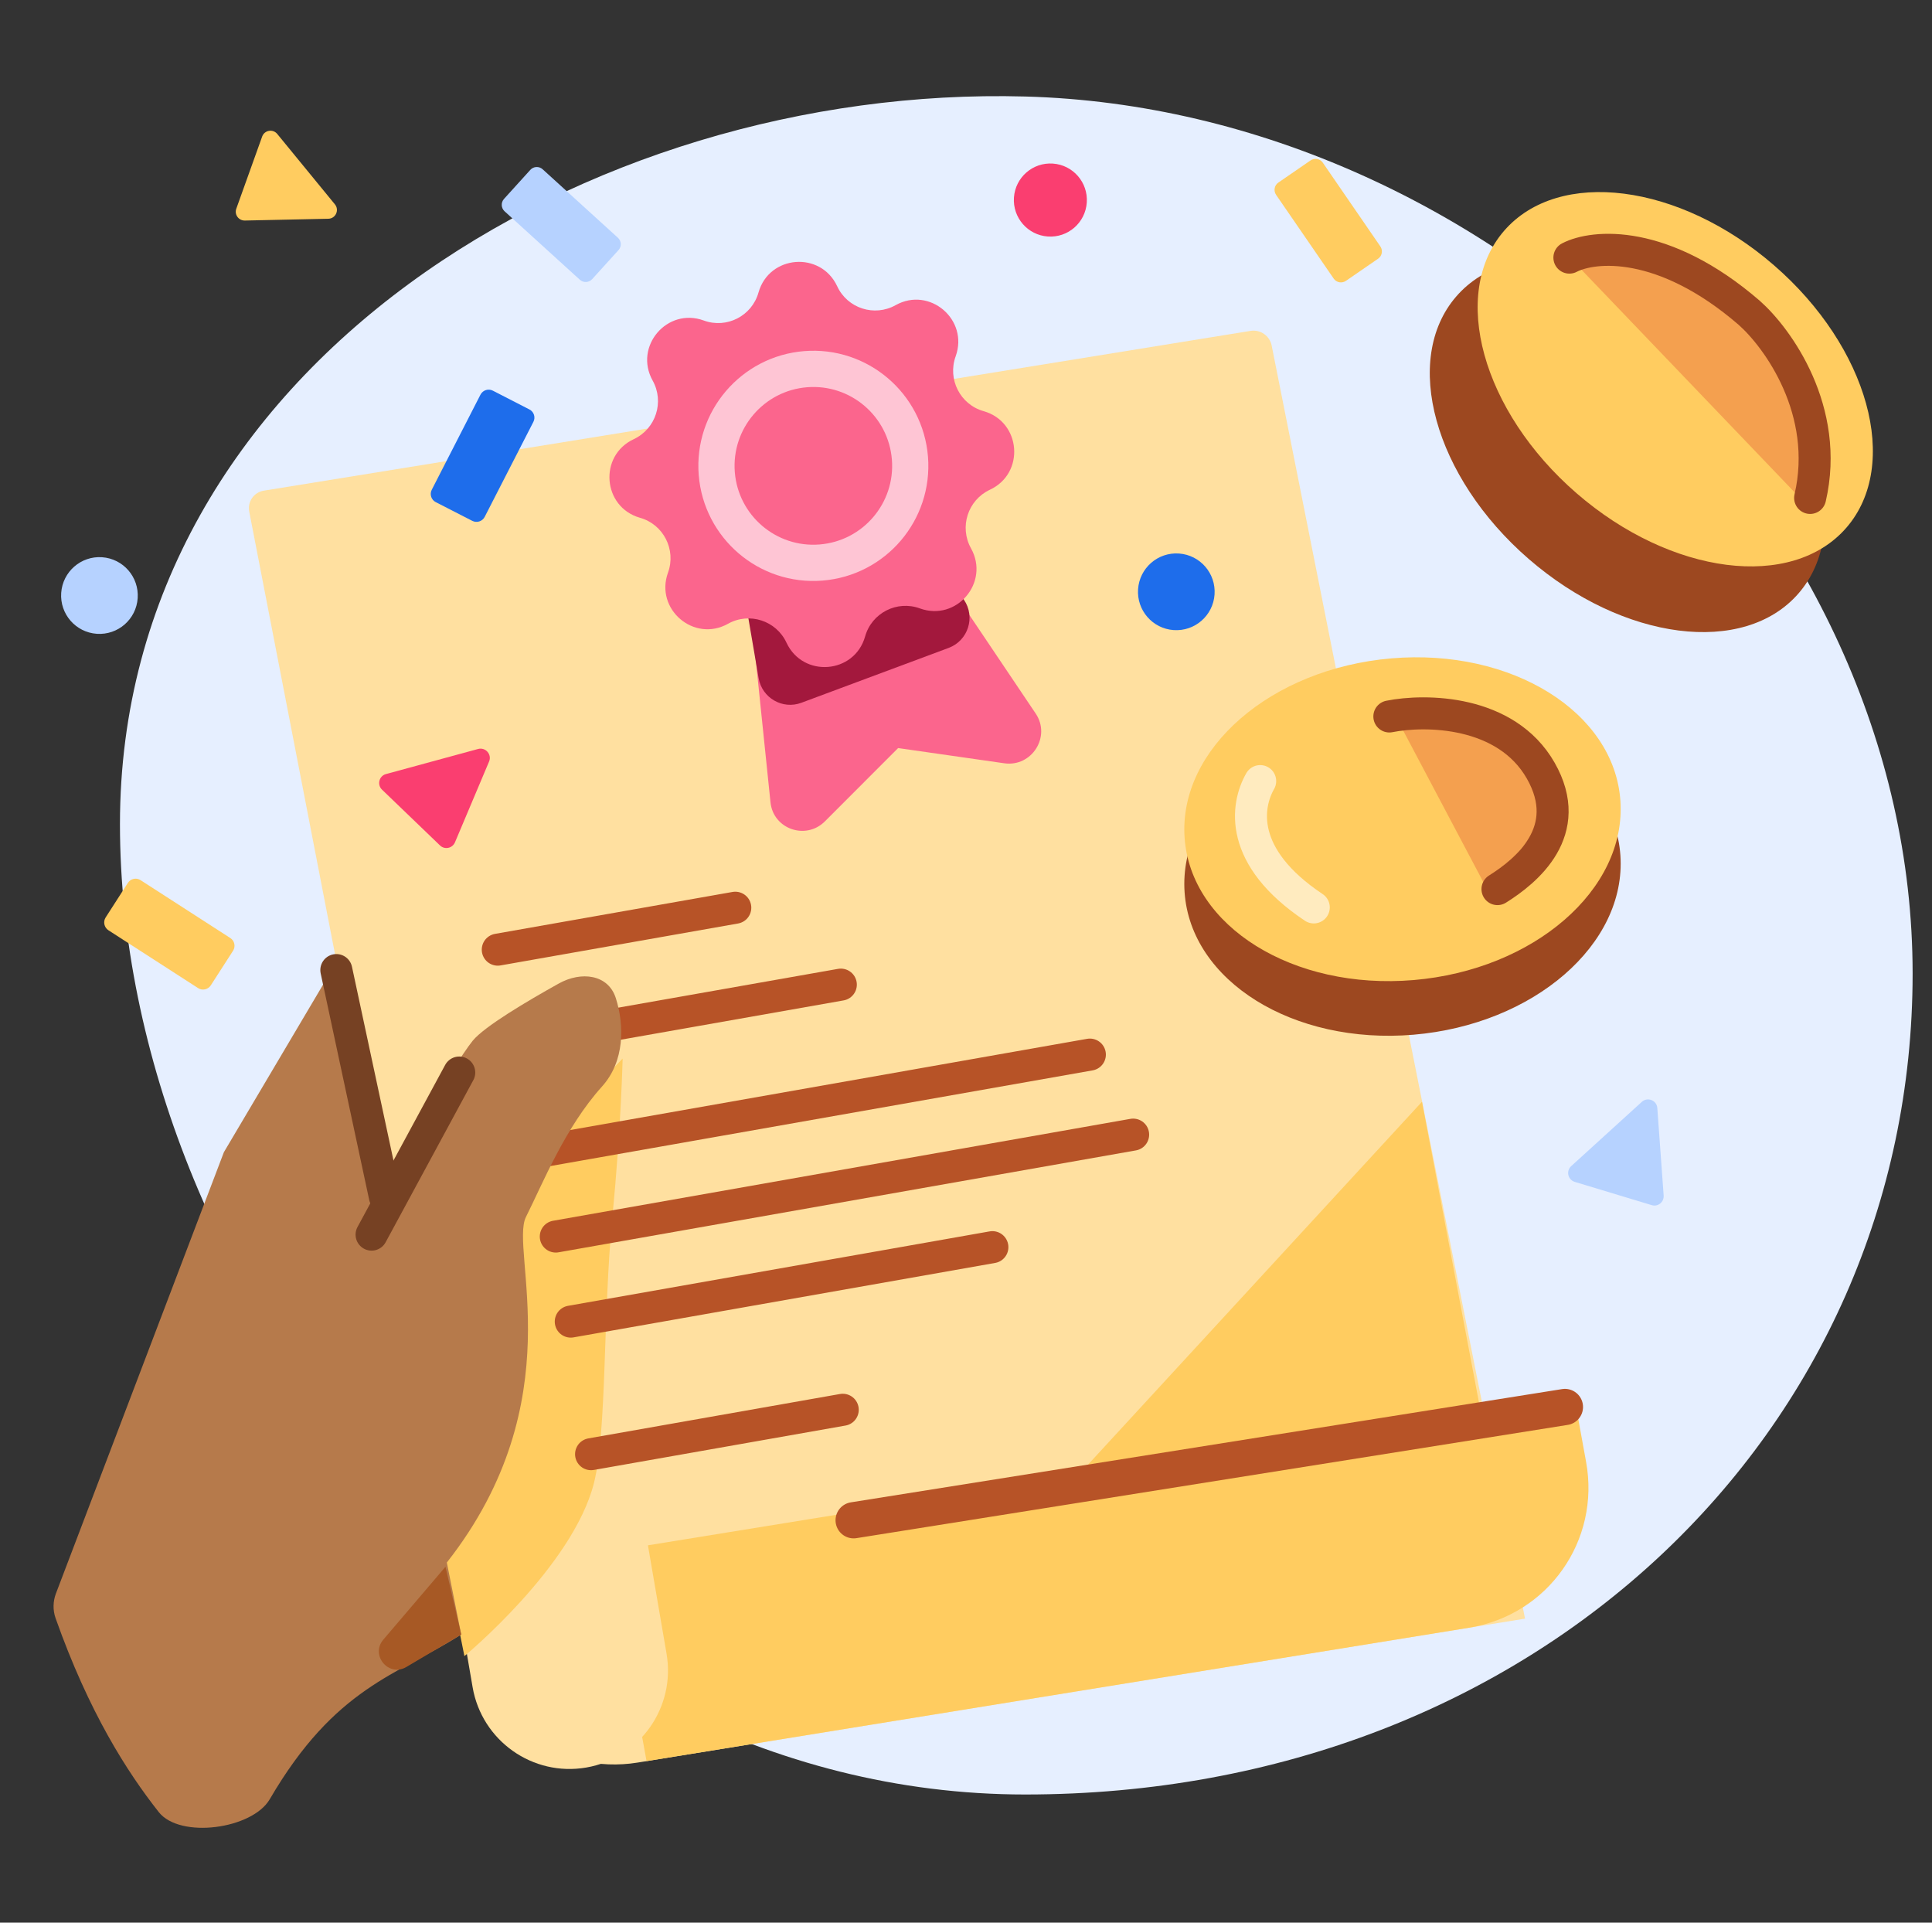
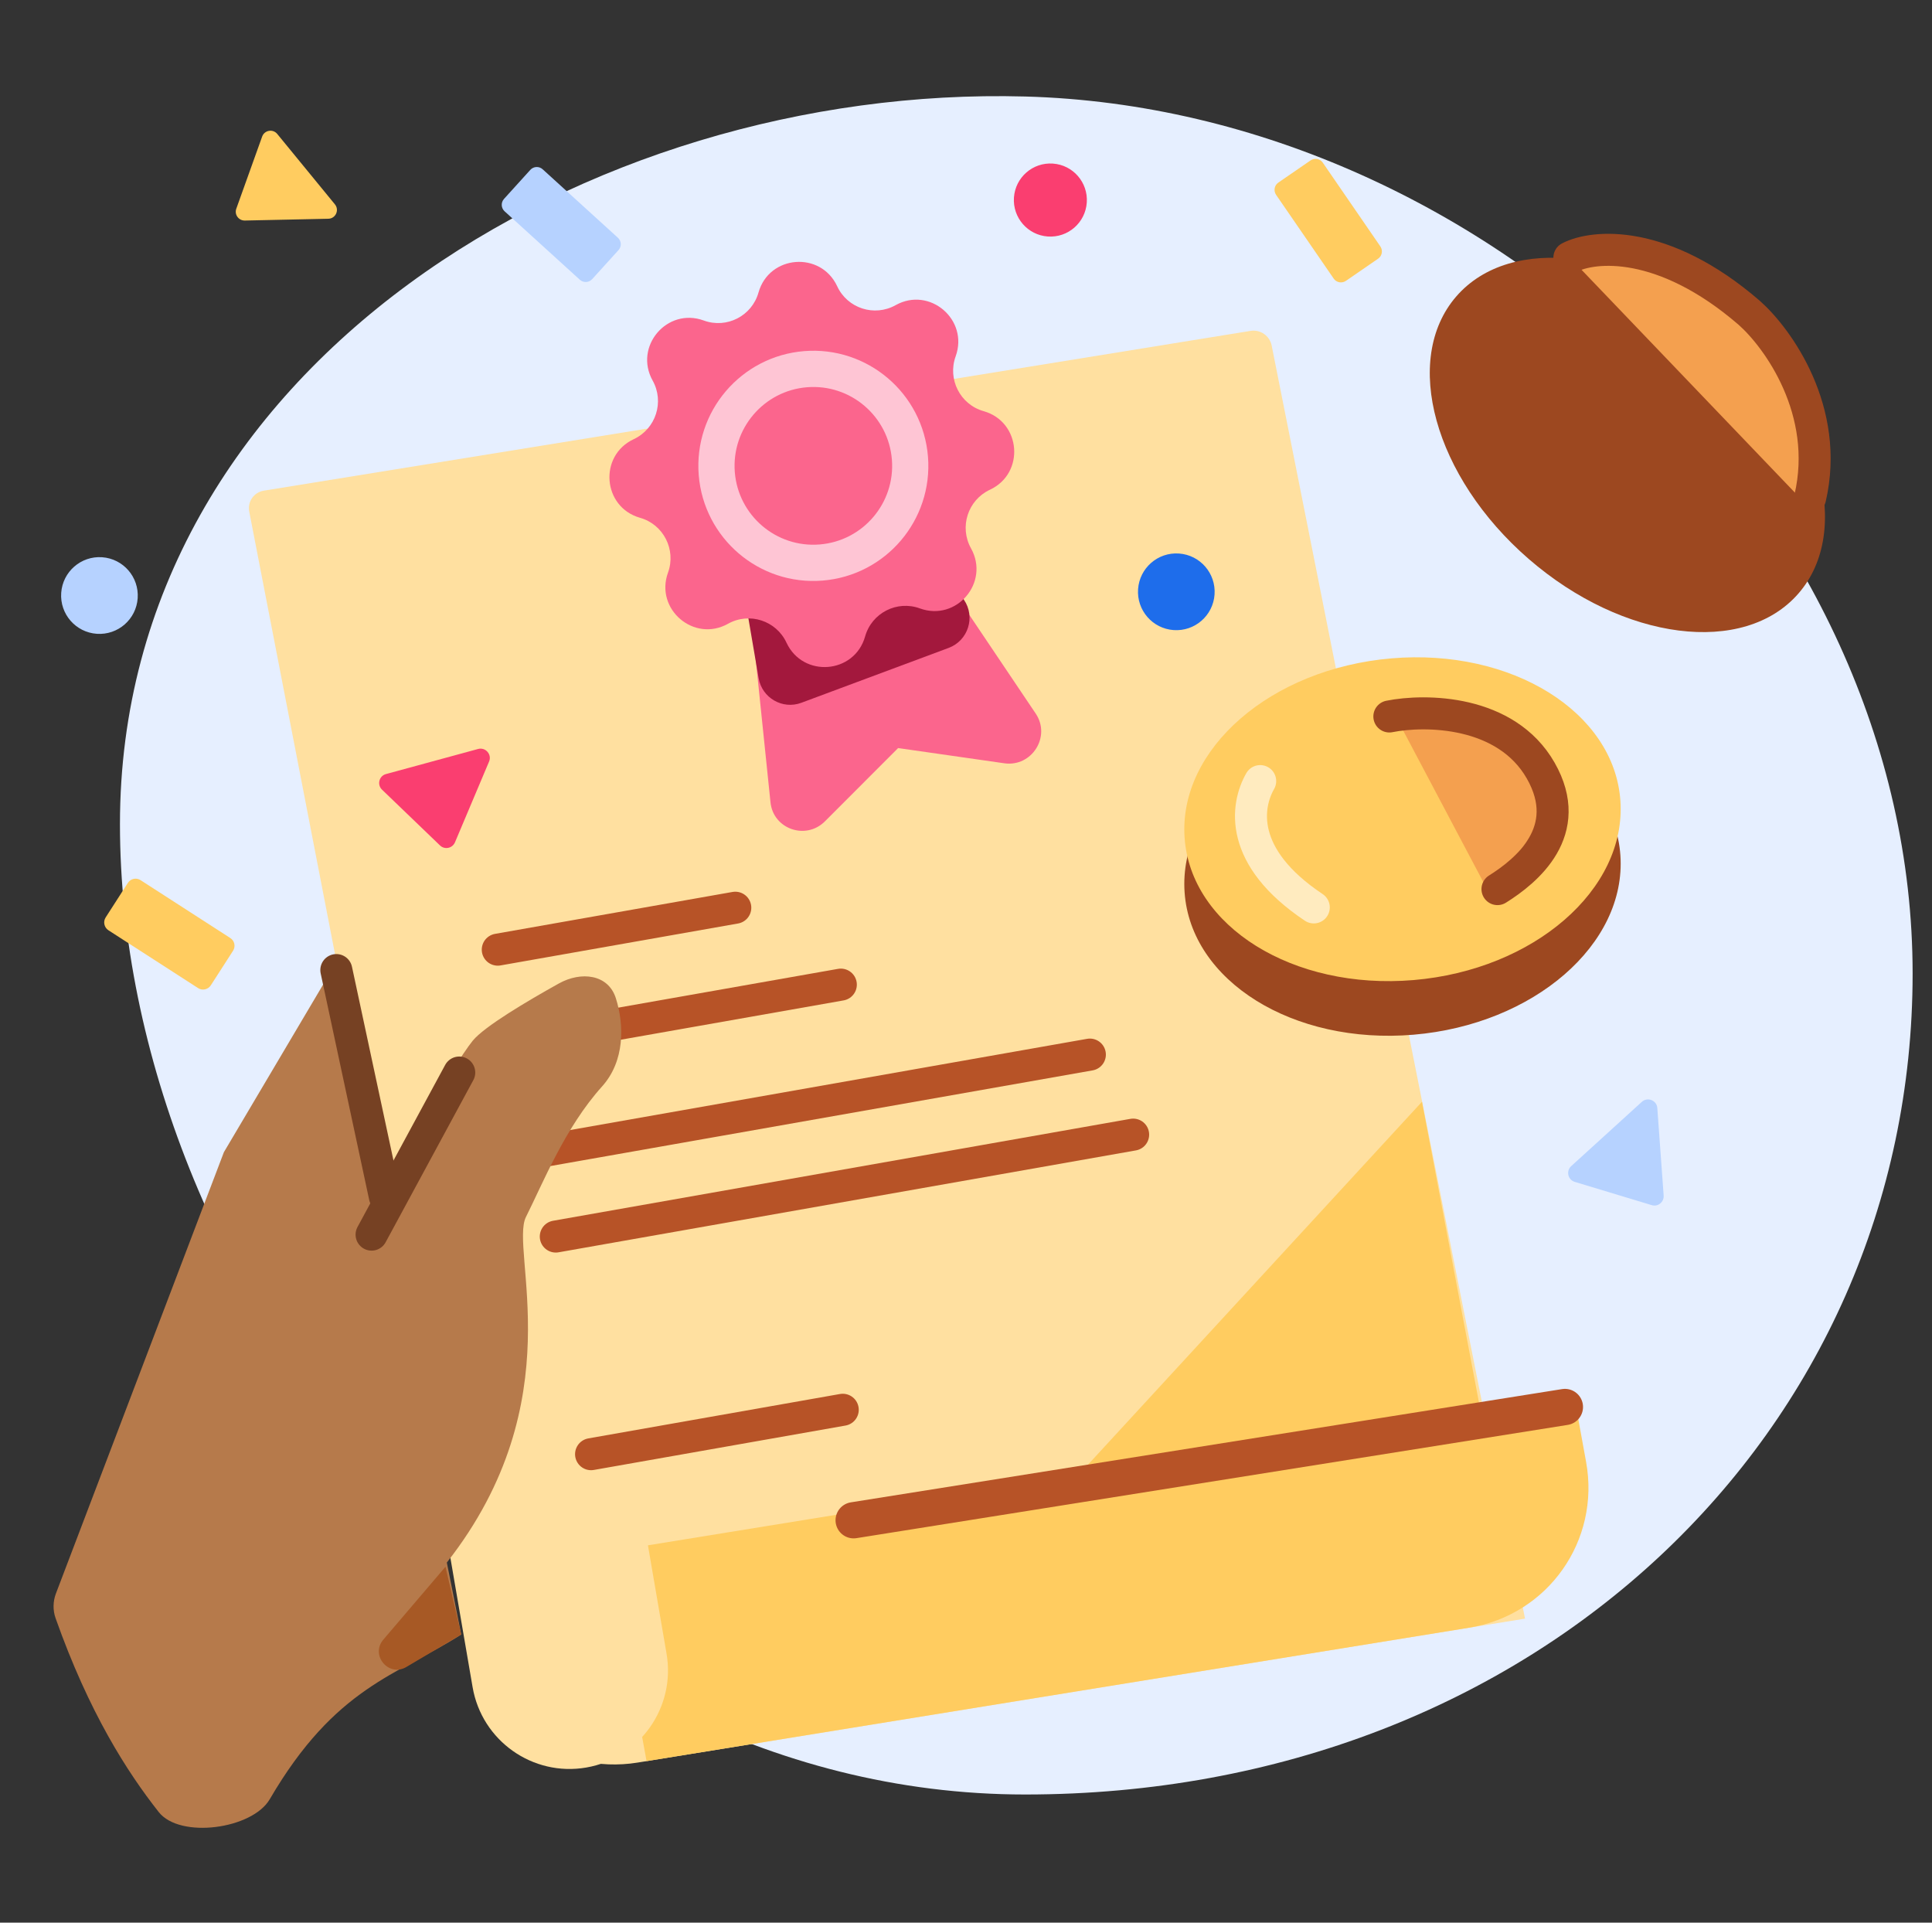
<svg xmlns="http://www.w3.org/2000/svg" width="201px" height="200px" viewBox="0 0 201 200">
  <rect x="0" y="0" width="201" height="200" fill="#333333" stroke="none" />
  <defs>
    <clipPath id="clip1">
      <path d="M 144 7 L 200.648 7 L 200.648 71 L 144 71 Z M 144 7 " />
    </clipPath>
  </defs>
  <g id="surface1">
    <path style=" stroke:none;fill-rule:nonzero;fill:rgb(90.196%,93.725%,100%);fill-opacity:1;" d="M 198.984 101.266 C 198.984 148.969 159.688 186.668 106.656 186.668 C 53.625 186.668 12.48 133.438 12.48 85.734 C 12.48 38.035 61.234 8.789 106.656 10.039 C 155.148 11.371 198.984 53.562 198.984 101.266 Z M 198.984 101.266 " />
    <path style=" stroke:none;fill-rule:nonzero;fill:rgb(100%,87.843%,62.745%);fill-opacity:1;" d="M 25.93 53.219 C 25.73 52.188 26.414 51.207 27.449 51.039 L 130.109 34.418 C 131.125 34.254 132.098 34.934 132.301 35.941 L 158.66 168.375 L 66.332 183.348 C 58.18 184.668 50.352 179.199 48.777 171.082 Z M 25.93 53.219 " />
    <path style=" stroke:none;fill-rule:nonzero;fill:rgb(100%,80%,37.647%);fill-opacity:1;" d="M 147.941 114.605 L 100.375 166.281 L 155.746 155.797 Z M 147.941 114.605 " />
    <path style=" stroke:none;fill-rule:nonzero;fill:rgb(100%,80%,37.647%);fill-opacity:1;" d="M 63.297 161.414 L 163.75 145.129 L 165.012 152.062 C 166.508 160.262 161.055 167.988 152.836 169.32 L 67.266 183.195 Z M 63.297 161.414 " />
    <path style=" stroke:none;fill-rule:nonzero;fill:rgb(100%,87.843%,62.745%);fill-opacity:1;" d="M 46.633 160.742 L 66.812 157.27 L 69.348 172.031 C 70.305 177.605 66.562 182.906 60.992 183.863 C 55.418 184.824 50.125 181.078 49.168 175.5 Z M 46.633 160.742 " />
-     <path style=" stroke:none;fill-rule:nonzero;fill:rgb(100%,80%,37.647%);fill-opacity:1;" d="M 48.316 172.273 C 48.316 172.273 59.57 162.973 61.785 154.301 C 63.152 148.938 62.715 136.871 63.711 126.59 C 64.617 117.238 64.777 110.113 64.777 110.113 L 53.234 122.098 L 42.012 140.82 Z M 48.316 172.273 " />
    <path style="fill:none;stroke-width:2.833;stroke-linecap:round;stroke-linejoin:miter;stroke:rgb(71.765%,32.549%,15.294%);stroke-opacity:1;stroke-miterlimit:4;" d="M 44.073 84.001 L 65.105 80.292 " transform="matrix(1.175,0,0,1.176,0,0)" />
    <path style="fill:none;stroke-width:2.833;stroke-linecap:round;stroke-linejoin:miter;stroke:rgb(71.765%,32.549%,15.294%);stroke-opacity:1;stroke-miterlimit:4;" d="M 45.894 92.129 L 74.45 87.095 " transform="matrix(1.175,0,0,1.176,0,0)" />
    <path style="fill:none;stroke-width:2.833;stroke-linecap:round;stroke-linejoin:miter;stroke:rgb(71.765%,32.549%,15.294%);stroke-opacity:1;stroke-miterlimit:4;" d="M 47.884 101.854 L 96.5 93.284 " transform="matrix(1.175,0,0,1.176,0,0)" />
    <path style="fill:none;stroke-width:2.833;stroke-linecap:round;stroke-linejoin:miter;stroke:rgb(71.765%,32.549%,15.294%);stroke-opacity:1;stroke-miterlimit:4;" d="M 49.21 109.378 L 100.332 100.363 " transform="matrix(1.175,0,0,1.176,0,0)" />
-     <path style="fill:none;stroke-width:2.833;stroke-linecap:round;stroke-linejoin:miter;stroke:rgb(71.765%,32.549%,15.294%);stroke-opacity:1;stroke-miterlimit:4;" d="M 50.536 116.902 L 87.869 110.317 " transform="matrix(1.175,0,0,1.176,0,0)" />
    <path style="fill:none;stroke-width:2.833;stroke-linecap:round;stroke-linejoin:miter;stroke:rgb(71.765%,32.549%,15.294%);stroke-opacity:1;stroke-miterlimit:4;" d="M 52.334 128.629 L 74.62 124.701 " transform="matrix(1.175,0,0,1.176,0,0)" />
    <path style=" stroke:none;fill-rule:nonzero;fill:rgb(98.431%,39.608%,55.294%);fill-opacity:1;" d="M 107.754 74.23 L 95.066 55.371 L 77.445 57.199 L 80.16 83.461 C 80.445 86.242 83.836 87.426 85.824 85.438 L 93.438 77.816 L 104.484 79.398 C 107.348 79.809 109.363 76.621 107.754 74.23 Z M 107.754 74.23 " />
    <path style=" stroke:none;fill-rule:nonzero;fill:rgb(63.922%,9.412%,23.922%);fill-opacity:1;" d="M 78.926 70.543 L 77.566 62.598 L 95.902 55.98 L 100.285 62.387 C 101.508 64.176 100.727 66.637 98.699 67.395 L 83.371 73.105 C 81.414 73.836 79.277 72.602 78.926 70.543 Z M 78.926 70.543 " />
    <path style=" stroke:none;fill-rule:nonzero;fill:rgb(98.431%,39.608%,55.294%);fill-opacity:1;" d="M 78.914 30.422 C 80.02 26.523 85.371 26.094 87.094 29.766 C 88.156 32.074 90.961 32.984 93.18 31.742 C 96.719 29.766 100.801 33.25 99.426 37.062 C 98.555 39.453 99.898 42.082 102.332 42.77 C 106.238 43.875 106.664 49.234 102.984 50.945 C 100.684 52.023 99.785 54.824 101.023 57.043 C 102.996 60.586 99.52 64.676 95.703 63.289 C 93.316 62.414 90.691 63.762 90.004 66.207 C 88.898 70.109 83.551 70.535 81.828 66.863 C 80.762 64.555 77.957 63.645 75.738 64.887 C 72.203 66.863 68.117 63.379 69.496 59.57 C 70.367 57.18 69.023 54.547 66.59 53.863 C 62.684 52.754 62.258 47.398 65.934 45.684 C 68.238 44.605 69.137 41.797 67.898 39.586 C 65.922 36.043 69.402 31.945 73.219 33.34 C 75.605 34.215 78.23 32.867 78.914 30.422 Z M 78.914 30.422 " />
    <path style="fill-rule:nonzero;fill:rgb(98.431%,39.608%,55.294%);fill-opacity:1;stroke-width:3.206;stroke-linecap:butt;stroke-linejoin:miter;stroke:rgb(99.608%,77.255%,83.137%);stroke-opacity:1;stroke-miterlimit:4;" d="M 72.699 49.758 C 77.425 49.38 80.944 45.246 80.568 40.524 C 80.189 35.8 76.055 32.28 71.333 32.655 C 66.611 33.034 63.088 37.168 63.464 41.892 C 63.843 46.614 67.977 50.137 72.699 49.758 Z M 72.699 49.758 " transform="matrix(1.175,0,0,1.176,0,0)" />
    <path style=" stroke:none;fill-rule:nonzero;fill:rgb(71.373%,47.843%,29.412%);fill-opacity:1;" d="M 39.754 123.594 L 35.266 99.629 L 23.293 119.852 L 5.816 165.766 C 5.508 166.582 5.488 167.496 5.781 168.324 C 9.254 178.129 13.223 184.316 16.512 188.492 C 18.73 191.309 26.25 190.262 28.059 187.168 C 34.906 175.438 41.281 174.297 47.984 170.027 L 46.488 162.539 C 59.703 145.703 52.988 130.043 54.719 126.59 C 56.453 123.141 58.777 117.297 62.633 113.02 C 65.012 110.379 64.953 106.625 64.074 103.844 C 63.281 101.328 60.453 101.02 58.148 102.301 C 54.855 104.133 50.395 106.773 49.18 108.258 C 47.191 110.695 39.754 123.594 39.754 123.594 Z M 39.754 123.594 " />
    <path style=" stroke:none;fill-rule:nonzero;fill:rgb(65.49%,34.902%,14.51%);fill-opacity:1;" d="M 39.879 170.559 L 46.348 162.977 L 47.984 170.027 L 42.273 173.406 C 40.441 174.492 38.5 172.18 39.879 170.559 Z M 39.879 170.559 " />
    <path style="fill:none;stroke-width:2.833;stroke-linecap:round;stroke-linejoin:miter;stroke:rgb(46.275%,25.49%,13.725%);stroke-opacity:1;stroke-miterlimit:4;" d="M 40.663 94.871 L 32.9 109.208 " transform="matrix(1.175,0,0,1.176,0,0)" />
    <path style=" stroke:none;fill-rule:nonzero;fill:rgb(100%,80%,37.647%);fill-opacity:1;" d="M 10.992 95.434 L 13.301 91.844 C 13.586 91.395 14.188 91.266 14.629 91.559 L 23.957 97.574 C 24.406 97.859 24.535 98.461 24.242 98.906 L 21.934 102.492 C 21.648 102.941 21.047 103.074 20.605 102.781 L 11.277 96.766 C 10.836 96.477 10.707 95.883 10.992 95.434 Z M 10.992 95.434 " />
    <path style=" stroke:none;fill-rule:nonzero;fill:rgb(71.373%,82.353%,100%);fill-opacity:1;" d="M 52.438 20.688 L 55.168 17.676 C 55.504 17.297 56.09 17.27 56.461 17.613 L 64.281 24.727 C 64.66 25.066 64.688 25.648 64.344 26.02 L 61.613 29.031 C 61.273 29.41 60.691 29.438 60.32 29.094 L 52.496 21.98 C 52.125 21.641 52.098 21.062 52.438 20.688 Z M 52.438 20.688 " />
    <path style=" stroke:none;fill-rule:nonzero;fill:rgb(100%,80%,37.647%);fill-opacity:1;" d="M 24.582 21.715 L 27.273 14.207 C 27.516 13.535 28.395 13.383 28.844 13.934 L 34.844 21.258 C 35.328 21.848 34.922 22.738 34.16 22.754 L 25.473 22.941 C 24.824 22.953 24.367 22.32 24.582 21.715 Z M 24.582 21.715 " />
    <path style=" stroke:none;fill-rule:nonzero;fill:rgb(71.373%,82.353%,100%);fill-opacity:1;" d="M 171.844 125.363 L 163.832 122.941 C 163.113 122.723 162.91 121.809 163.461 121.305 L 170.812 114.617 C 171.406 114.078 172.363 114.457 172.422 115.258 L 173.082 124.363 C 173.129 125.043 172.488 125.559 171.844 125.363 Z M 171.844 125.363 " />
    <path style=" stroke:none;fill-rule:nonzero;fill:rgb(98.039%,24.314%,43.922%);fill-opacity:1;" d="M 109.016 24.602 C 111.109 24.746 112.922 23.168 113.066 21.07 C 113.211 18.977 111.633 17.16 109.539 17.016 C 107.445 16.871 105.633 18.453 105.488 20.547 C 105.344 22.641 106.922 24.457 109.016 24.602 Z M 109.016 24.602 " />
-     <path style=" stroke:none;fill-rule:nonzero;fill:rgb(11.765%,42.745%,92.157%);fill-opacity:1;" d="M 49.133 54.18 L 45.336 52.234 C 44.863 51.996 44.676 51.41 44.922 50.941 L 49.984 41.059 C 50.227 40.582 50.809 40.395 51.281 40.641 L 55.074 42.59 C 55.551 42.828 55.738 43.414 55.492 43.883 L 50.426 53.766 C 50.184 54.234 49.609 54.422 49.133 54.18 Z M 49.133 54.18 " />
    <path style=" stroke:none;fill-rule:nonzero;fill:rgb(100%,80%,37.647%);fill-opacity:1;" d="M 132.996 18.992 L 136.344 16.688 C 136.766 16.402 137.336 16.508 137.621 16.922 L 143.609 25.633 C 143.895 26.051 143.789 26.625 143.375 26.91 L 140.027 29.215 C 139.609 29.5 139.035 29.395 138.754 28.98 L 132.762 20.27 C 132.473 19.848 132.578 19.277 132.996 18.992 Z M 132.996 18.992 " />
    <path style=" stroke:none;fill-rule:nonzero;fill:rgb(98.039%,24.314%,43.922%);fill-opacity:1;" d="M 45.777 87.945 L 39.742 82.141 C 39.207 81.625 39.434 80.715 40.156 80.52 L 49.742 77.91 C 50.516 77.703 51.195 78.48 50.883 79.215 L 47.332 87.625 C 47.062 88.246 46.266 88.414 45.777 87.945 Z M 45.777 87.945 " />
    <path style=" stroke:none;fill-rule:nonzero;fill:rgb(11.765%,42.745%,92.157%);fill-opacity:1;" d="M 122.105 65.543 C 124.301 65.695 126.207 64.039 126.359 61.84 C 126.512 59.637 124.855 57.73 122.656 57.578 C 120.457 57.426 118.555 59.086 118.402 61.285 C 118.25 63.484 119.906 65.391 122.105 65.543 Z M 122.105 65.543 " />
    <path style=" stroke:none;fill-rule:nonzero;fill:rgb(71.373%,82.353%,100%);fill-opacity:1;" d="M 10.07 65.93 C 12.27 66.082 14.172 64.426 14.324 62.227 C 14.477 60.023 12.82 58.117 10.621 57.965 C 8.426 57.812 6.52 59.473 6.367 61.672 C 6.215 63.871 7.871 65.777 10.07 65.93 Z M 10.07 65.93 " />
    <path style="fill:none;stroke-width:3.206;stroke-linecap:round;stroke-linejoin:miter;stroke:rgb(71.765%,32.549%,15.294%);stroke-opacity:1;stroke-miterlimit:4;" d="M 75.583 134.473 L 138.562 124.455 " transform="matrix(1.175,0,0,1.176,0,0)" />
    <path style="fill:none;stroke-width:2.833;stroke-linecap:round;stroke-linejoin:miter;stroke:rgb(46.275%,25.49%,13.725%);stroke-opacity:1;stroke-miterlimit:4;" d="M 29.779 85.807 L 34.076 105.845 " transform="matrix(1.175,0,0,1.176,0,0)" />
    <path style=" stroke:none;fill-rule:nonzero;fill:rgb(61.569%,28.235%,12.549%);fill-opacity:1;" d="M 179.574 34.422 C 169.738 25.895 157.172 24.293 151.5 30.844 C 145.832 37.395 149.211 49.617 159.043 58.145 C 168.879 66.672 181.445 68.273 187.117 61.723 C 192.785 55.172 189.41 42.949 179.574 34.422 Z M 179.574 34.422 " />
-     <path style=" stroke:none;fill-rule:nonzero;fill:rgb(100%,80%,37.647%);fill-opacity:1;" d="M 184.555 27.59 C 174.719 19.062 162.152 17.461 156.48 24.012 C 150.812 30.559 154.188 42.781 164.023 51.309 C 173.859 59.836 186.426 61.438 192.098 54.887 C 197.766 48.336 194.391 36.113 184.555 27.59 Z M 184.555 27.59 " />
    <path style=" stroke:none;fill-rule:nonzero;fill:rgb(95.686%,62.745%,30.98%);fill-opacity:1;" d="M 187.402 51.938 L 163.336 26.809 L 171.227 25.848 L 181.062 32.668 L 188.18 41.824 Z M 187.402 51.938 " />
    <g clip-path="url(#clip1)" clip-rule="nonzero">
      <path style="fill:none;stroke-width:2.833;stroke-linecap:round;stroke-linejoin:miter;stroke:rgb(61.569%,28.235%,12.549%);stroke-opacity:1;stroke-miterlimit:4;" d="M 138.957 22.787 C 141.094 21.675 147.266 21.097 154.879 27.668 C 157.421 29.913 162.061 36.334 160.273 44.044 " transform="matrix(1.175,0,0,1.176,0,0)" />
    </g>
    <path style=" stroke:none;fill-rule:nonzero;fill:rgb(61.569%,28.235%,12.549%);fill-opacity:1;" d="M 144.762 74.168 C 132.238 75.227 122.605 83.574 123.242 92.816 C 123.875 102.059 134.543 108.691 147.062 107.633 C 159.582 106.57 169.215 98.223 168.582 88.98 C 167.945 79.738 157.281 73.105 144.762 74.168 Z M 144.762 74.168 " />
    <path style=" stroke:none;fill-rule:nonzero;fill:rgb(100%,80%,37.647%);fill-opacity:1;" d="M 144.762 68.484 C 132.238 69.547 122.605 77.895 123.242 87.137 C 123.875 96.379 134.543 103.008 147.062 101.949 C 159.582 100.891 169.215 92.539 168.582 83.301 C 167.945 74.059 157.281 67.426 144.762 68.484 Z M 144.762 68.484 " />
    <path style=" stroke:none;fill-rule:nonzero;fill:rgb(95.686%,62.745%,30.98%);fill-opacity:1;" d="M 154.727 92.523 L 144.598 73.375 L 150.223 73.375 L 160.352 79.008 L 160.352 85.766 Z M 154.727 92.523 " />
    <path style="fill:none;stroke-width:2.833;stroke-linecap:round;stroke-linejoin:miter;stroke:rgb(61.569%,28.235%,12.549%);stroke-opacity:1;stroke-miterlimit:4;" d="M 123.016 63.375 C 126.206 62.737 133.354 62.8 136.418 68.163 C 139.483 73.522 135.142 77.048 132.59 78.645 " transform="matrix(1.175,0,0,1.176,0,0)" />
    <path style="fill:none;stroke-width:2.833;stroke-linecap:round;stroke-linejoin:miter;stroke:rgb(100%,92.157%,74.902%);stroke-opacity:1;stroke-miterlimit:4;" d="M 111.581 69.092 C 110.338 71.264 109.62 75.796 116.326 80.265 " transform="matrix(1.175,0,0,1.176,0,0)" />
  </g>
</svg>